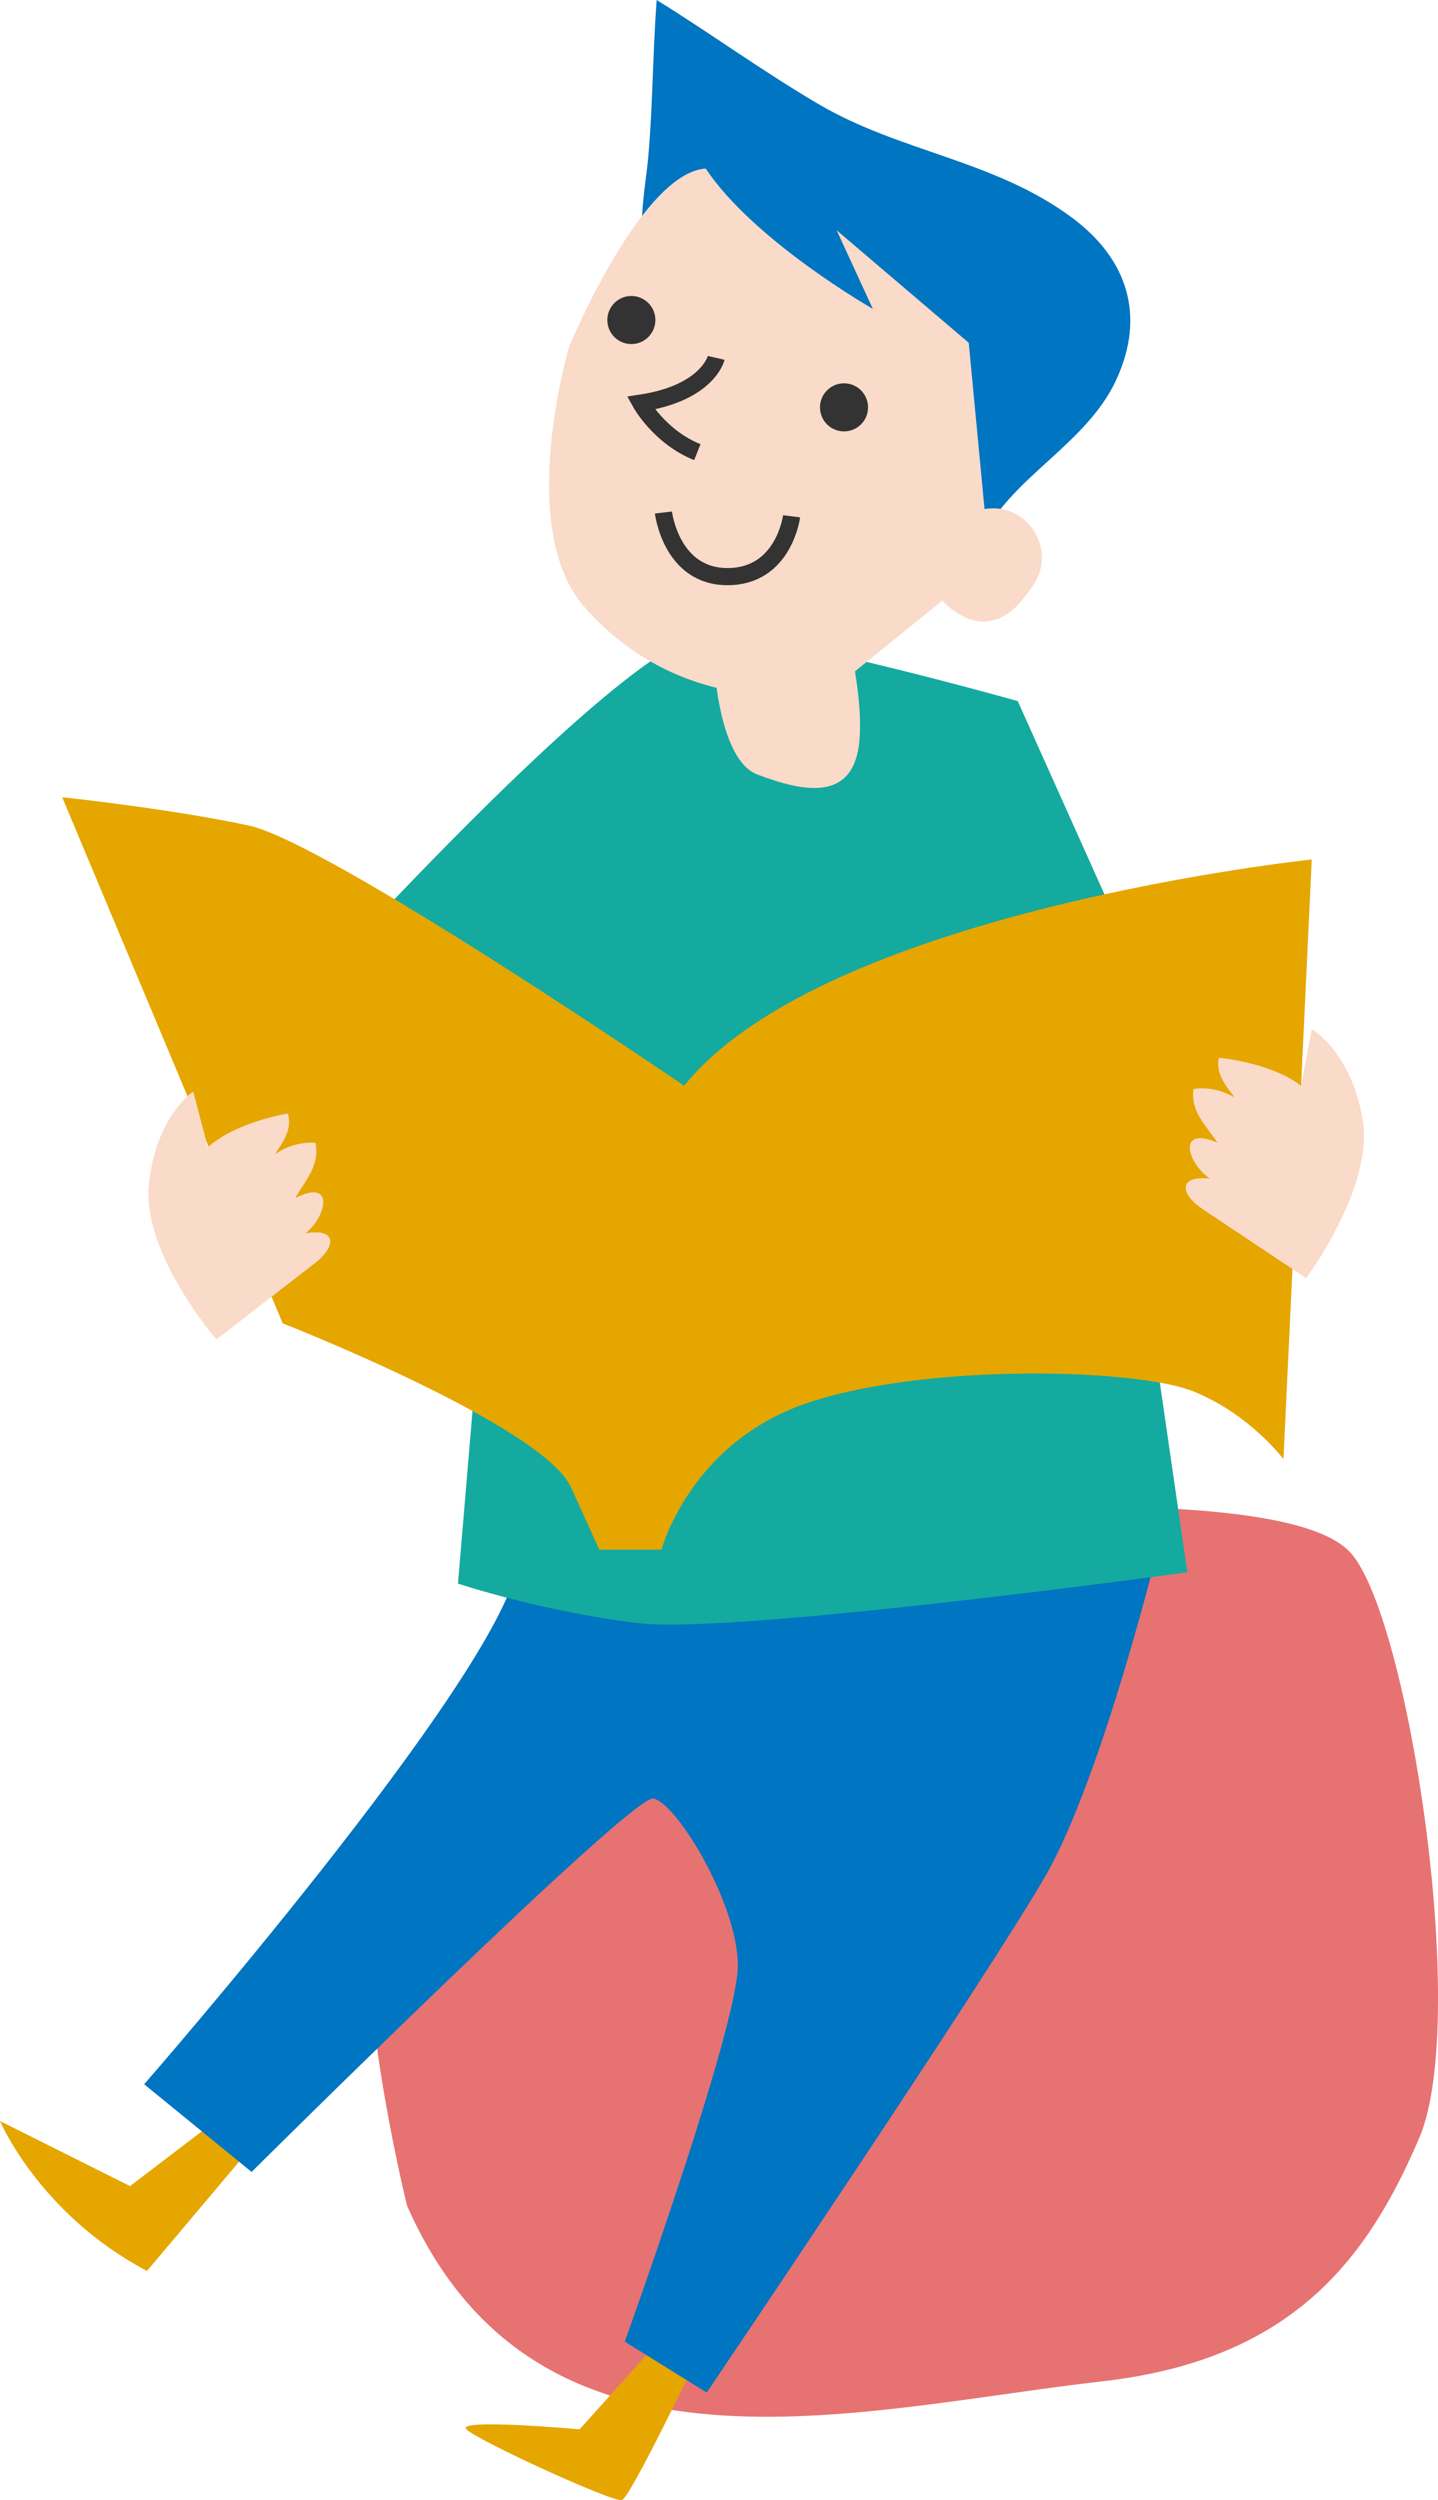
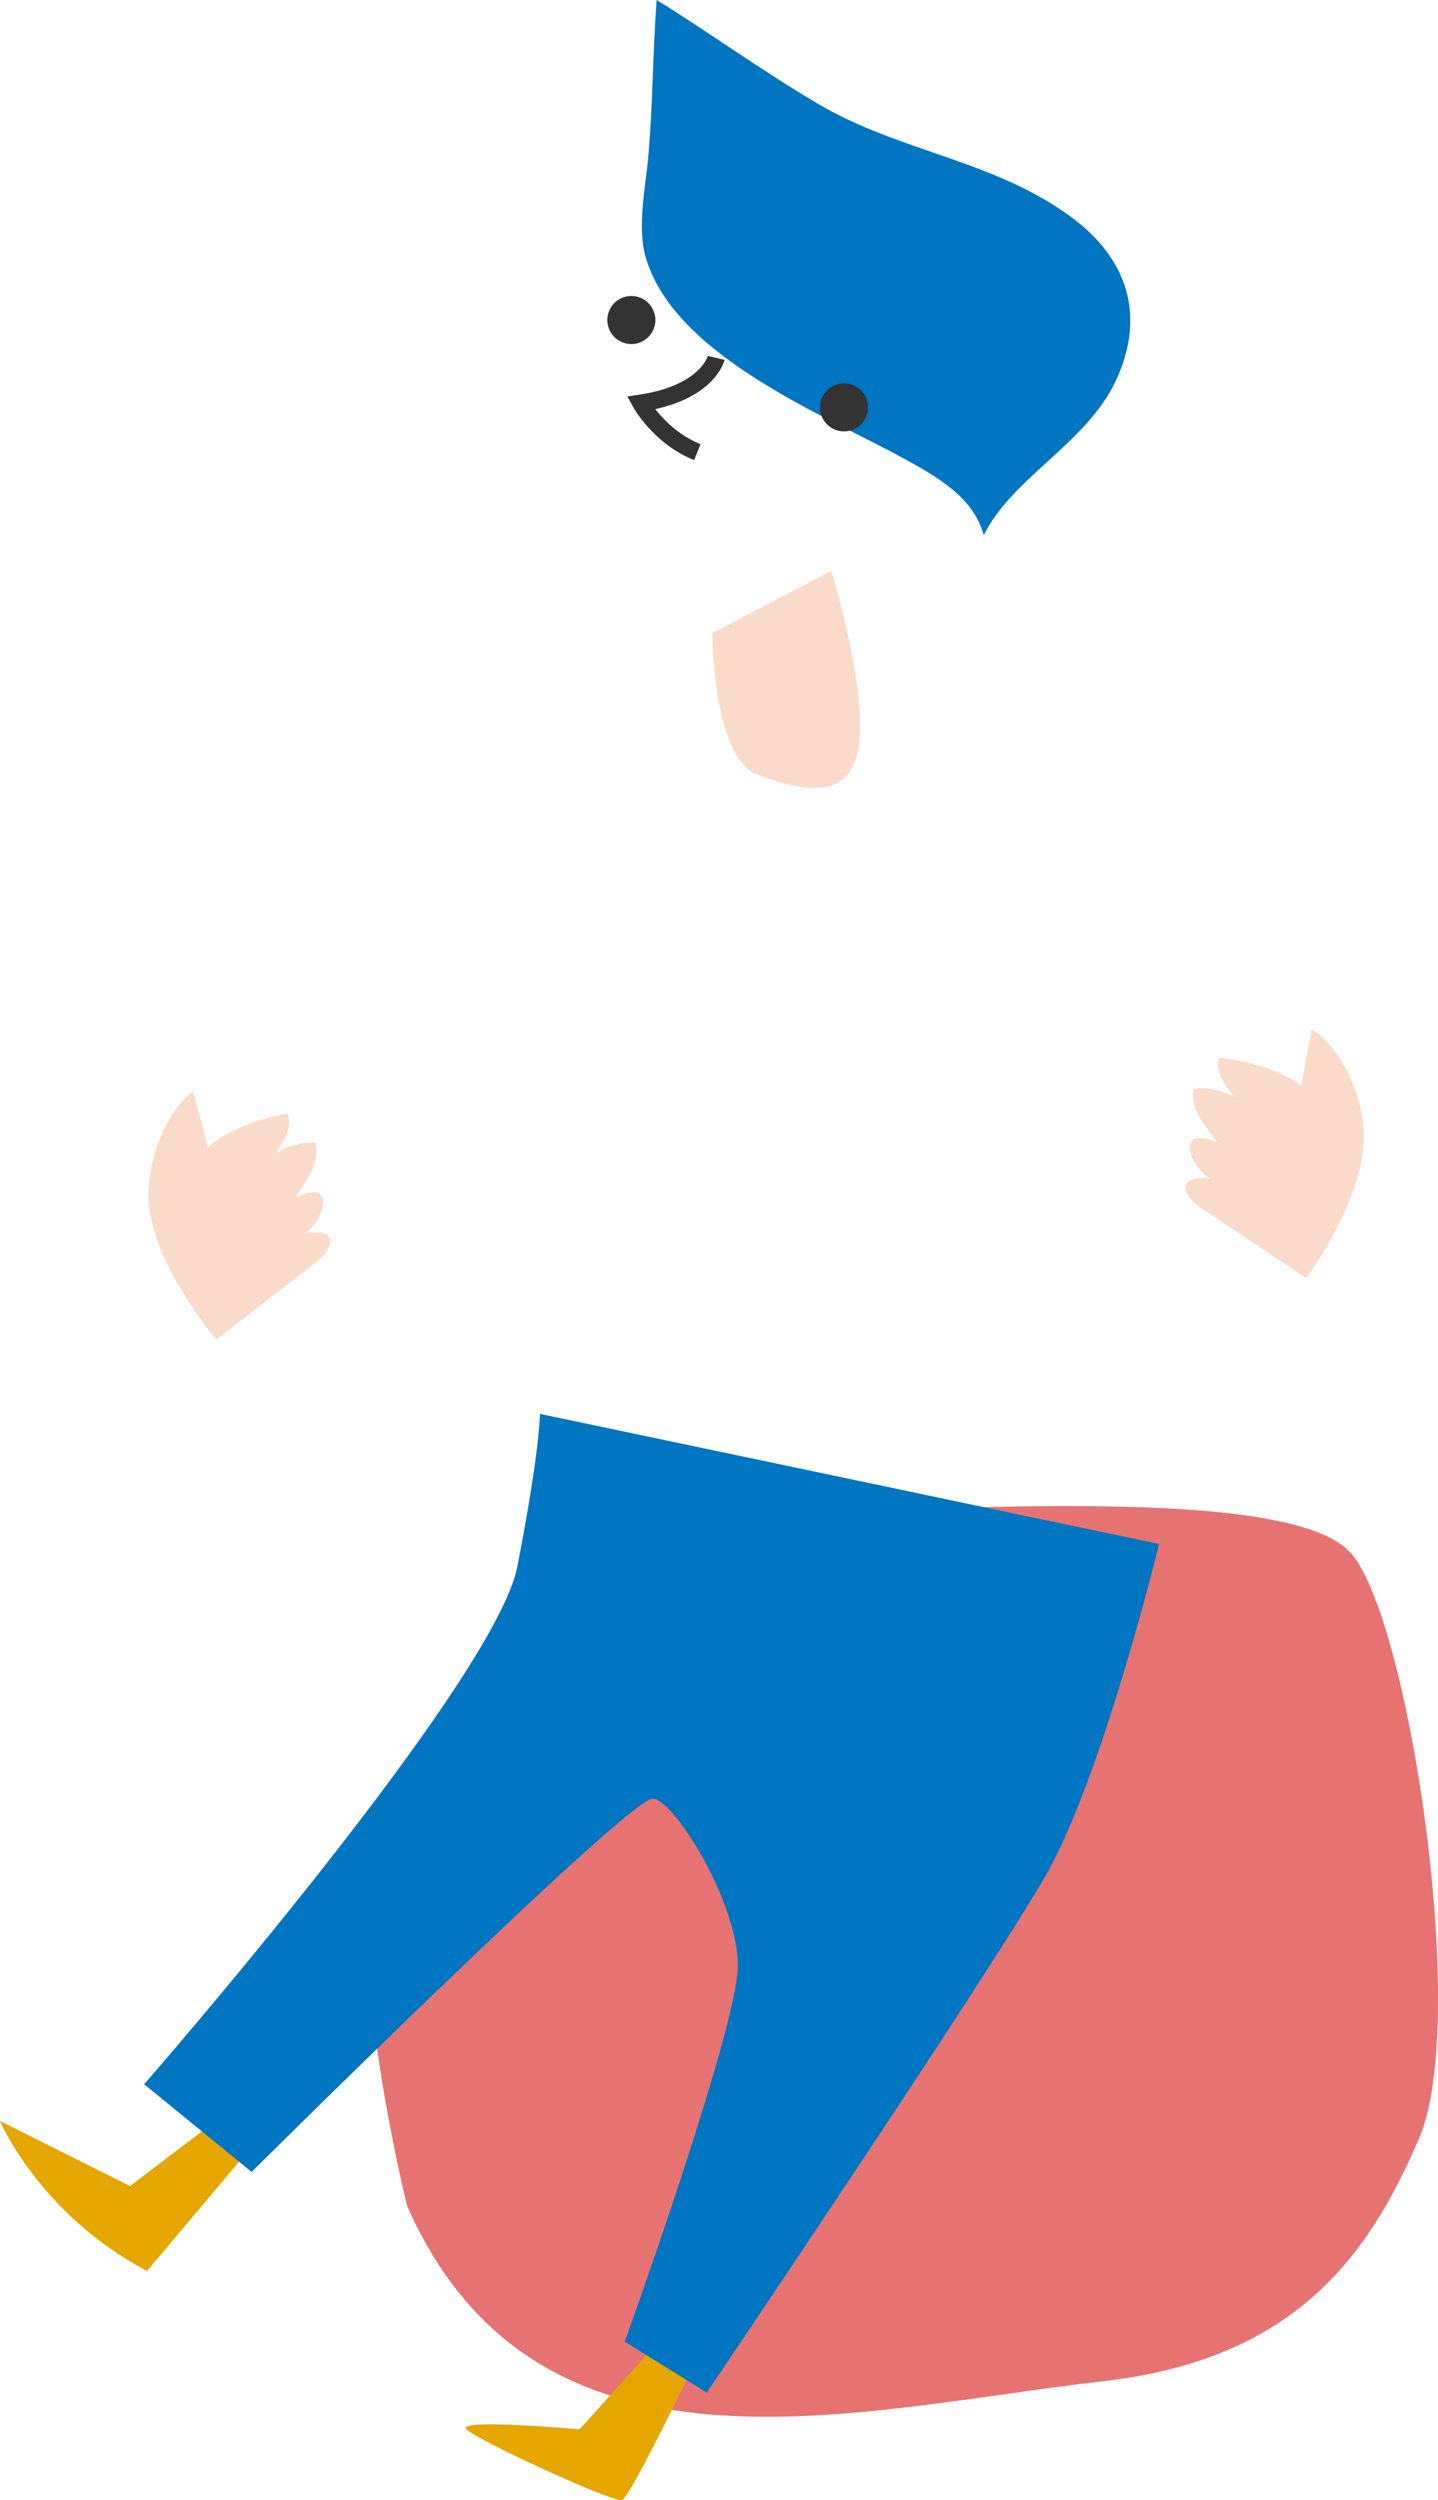
<svg xmlns="http://www.w3.org/2000/svg" id="_レイヤー_2" width="65.598" height="113.99" viewBox="0 0 65.598 113.99">
  <defs>
    <style>.cls-1{fill:none;stroke:#333;stroke-miterlimit:10;stroke-width:.782px;}.cls-2{fill:#fadac8;}.cls-2,.cls-3,.cls-4,.cls-5,.cls-6,.cls-7{stroke-width:0px;}.cls-3{fill:#14aaa0;}.cls-4{fill:#333;}.cls-5{fill:#e67371;}.cls-6{fill:#e6a600;}.cls-7{fill:#0075c2;}</style>
  </defs>
  <g id="_レイヤー_1-2">
    <path class="cls-7" d="m44.88,24.399c1.291-2.636,4.685-4.176,6.026-7.05,1.381-2.958.515-5.545-1.982-7.409-3.543-2.643-7.829-2.99-11.575-5.187-2.518-1.477-4.93-3.228-7.394-4.754-.178,2.374-.173,4.748-.379,7.111-.117,1.345-.516,3.202-.137,4.564,1.243,4.466,8.007,7.184,11.605,9.129,1.794.97,3.341,1.869,3.836,3.595Z" />
    <path class="cls-5" d="m18.571,100.574s-2.063-8.254-1.805-13.928,6.964-17.023,18.055-17.539c11.091-.516,24.073-1.118,26.739,1.634,2.665,2.751,5.502,21.322,3.181,26.739-2.321,5.416-5.695,10.097-14.444,11.091-11.349,1.29-25.793,5.416-31.725-7.996Z" />
    <path class="cls-6" d="m31.725,107.667s-2.966,6.19-3.353,6.319-6.577-2.708-7.093-3.224,5.159,0,5.159,0l4.643-5.159.645,2.063Z" />
    <path class="cls-6" d="m6.706,103.54l5.545-6.577-.903-1.419-5.416,4.127-5.932-2.966s1.805,4.256,6.706,6.835Z" />
    <path class="cls-7" d="m52.875,70.396s-2.579,10.575-5.159,15.089c-2.579,4.514-15.476,23.6-15.476,23.6l-3.74-2.321s5.159-14.315,5.159-17.152-2.837-7.48-3.869-7.609c-1.032-.129-18.313,17.023-18.313,17.023l-4.901-3.998s15.992-18.313,17.023-23.6c1.032-5.288,1.032-6.964,1.032-6.964l28.243,5.932Z" />
-     <path class="cls-3" d="m46.427,31.965l5.674,12.638,3.353,10.833-3.611.258,2.321,15.992s-20.634,2.837-25.019,2.321c-4.385-.516-8.254-1.805-8.254-1.805l1.805-21.408-11.349-2.579s17.281-19.603,21.15-19.345c3.869.258,13.928,3.095,13.928,3.095Z" />
    <path class="cls-2" d="m32.499,28.87s0,5.674,2.063,6.448c2.063.774,4.385,1.29,4.643-1.548.258-2.837-1.29-7.738-1.29-7.738l-5.416,2.837Z" />
-     <path class="cls-6" d="m31.209,49.504s-16.249-11.091-19.86-11.865c-3.611-.774-8.512-1.29-8.512-1.29l10.059,23.987s11.865,4.643,13.154,7.48l1.29,2.837h2.837s1.29-4.901,6.706-6.706c5.416-1.805,14.96-1.548,17.539-.516,2.579,1.032,4.127,3.095,4.127,3.095l1.29-27.34s-22.182,2.321-28.63,10.317Z" />
    <path class="cls-2" d="m54.939,55.178l4.643,3.095s3.095-4.127,2.579-7.222-2.321-4.127-2.321-4.127l-.487,2.587c-.891-.733-2.613-1.177-3.749-1.281-.161.721.311,1.267.715,1.808-.572-.338-1.224-.482-1.876-.386-.141,1.055.6,1.688,1.093,2.443-1.856-.784-1.385.925-.349,1.639-1.483-.153-1.367.741-.248,1.444Z" />
    <path class="cls-2" d="m14.286,57.653l-4.413,3.415s-3.379-3.898-3.083-7.022c.296-3.124,2.024-4.28,2.024-4.28l.668,2.546c.837-.794,2.523-1.358,3.65-1.542.211.708-.22,1.286-.586,1.854.547-.377,1.186-.567,1.844-.518.215,1.042-.479,1.726-.917,2.514,1.796-.913,1.447.825.463,1.61,1.469-.258,1.416.643.349,1.423Z" />
-     <path class="cls-2" d="m25.965,15.801s-2.466,8.268.688,11.865c4.725,5.388,11.226,3.851,11.226,3.851l5.112-4.137s1.853,2.209,3.692-.086c.159-.199.307-.399.442-.598,1.118-1.64-.256-3.818-2.213-3.487h0s-.72-7.58-.72-7.58l-6.026-5.13,1.651,3.584s-5.426-3.097-7.626-6.4c-2.959.209-6.226,8.119-6.226,8.119Z" />
    <path class="cls-1" d="m32.671,16.317s-.369,1.596-3.439,2.063c0,0,.86,1.548,2.579,2.235" />
    <circle class="cls-4" cx="38.502" cy="18.573" r="1.096" />
    <circle class="cls-4" cx="28.801" cy="14.591" r="1.096" />
-     <path class="cls-1" d="m30.264,23.367s.344,2.923,2.923,2.923,2.923-2.751,2.923-2.751" />
  </g>
</svg>